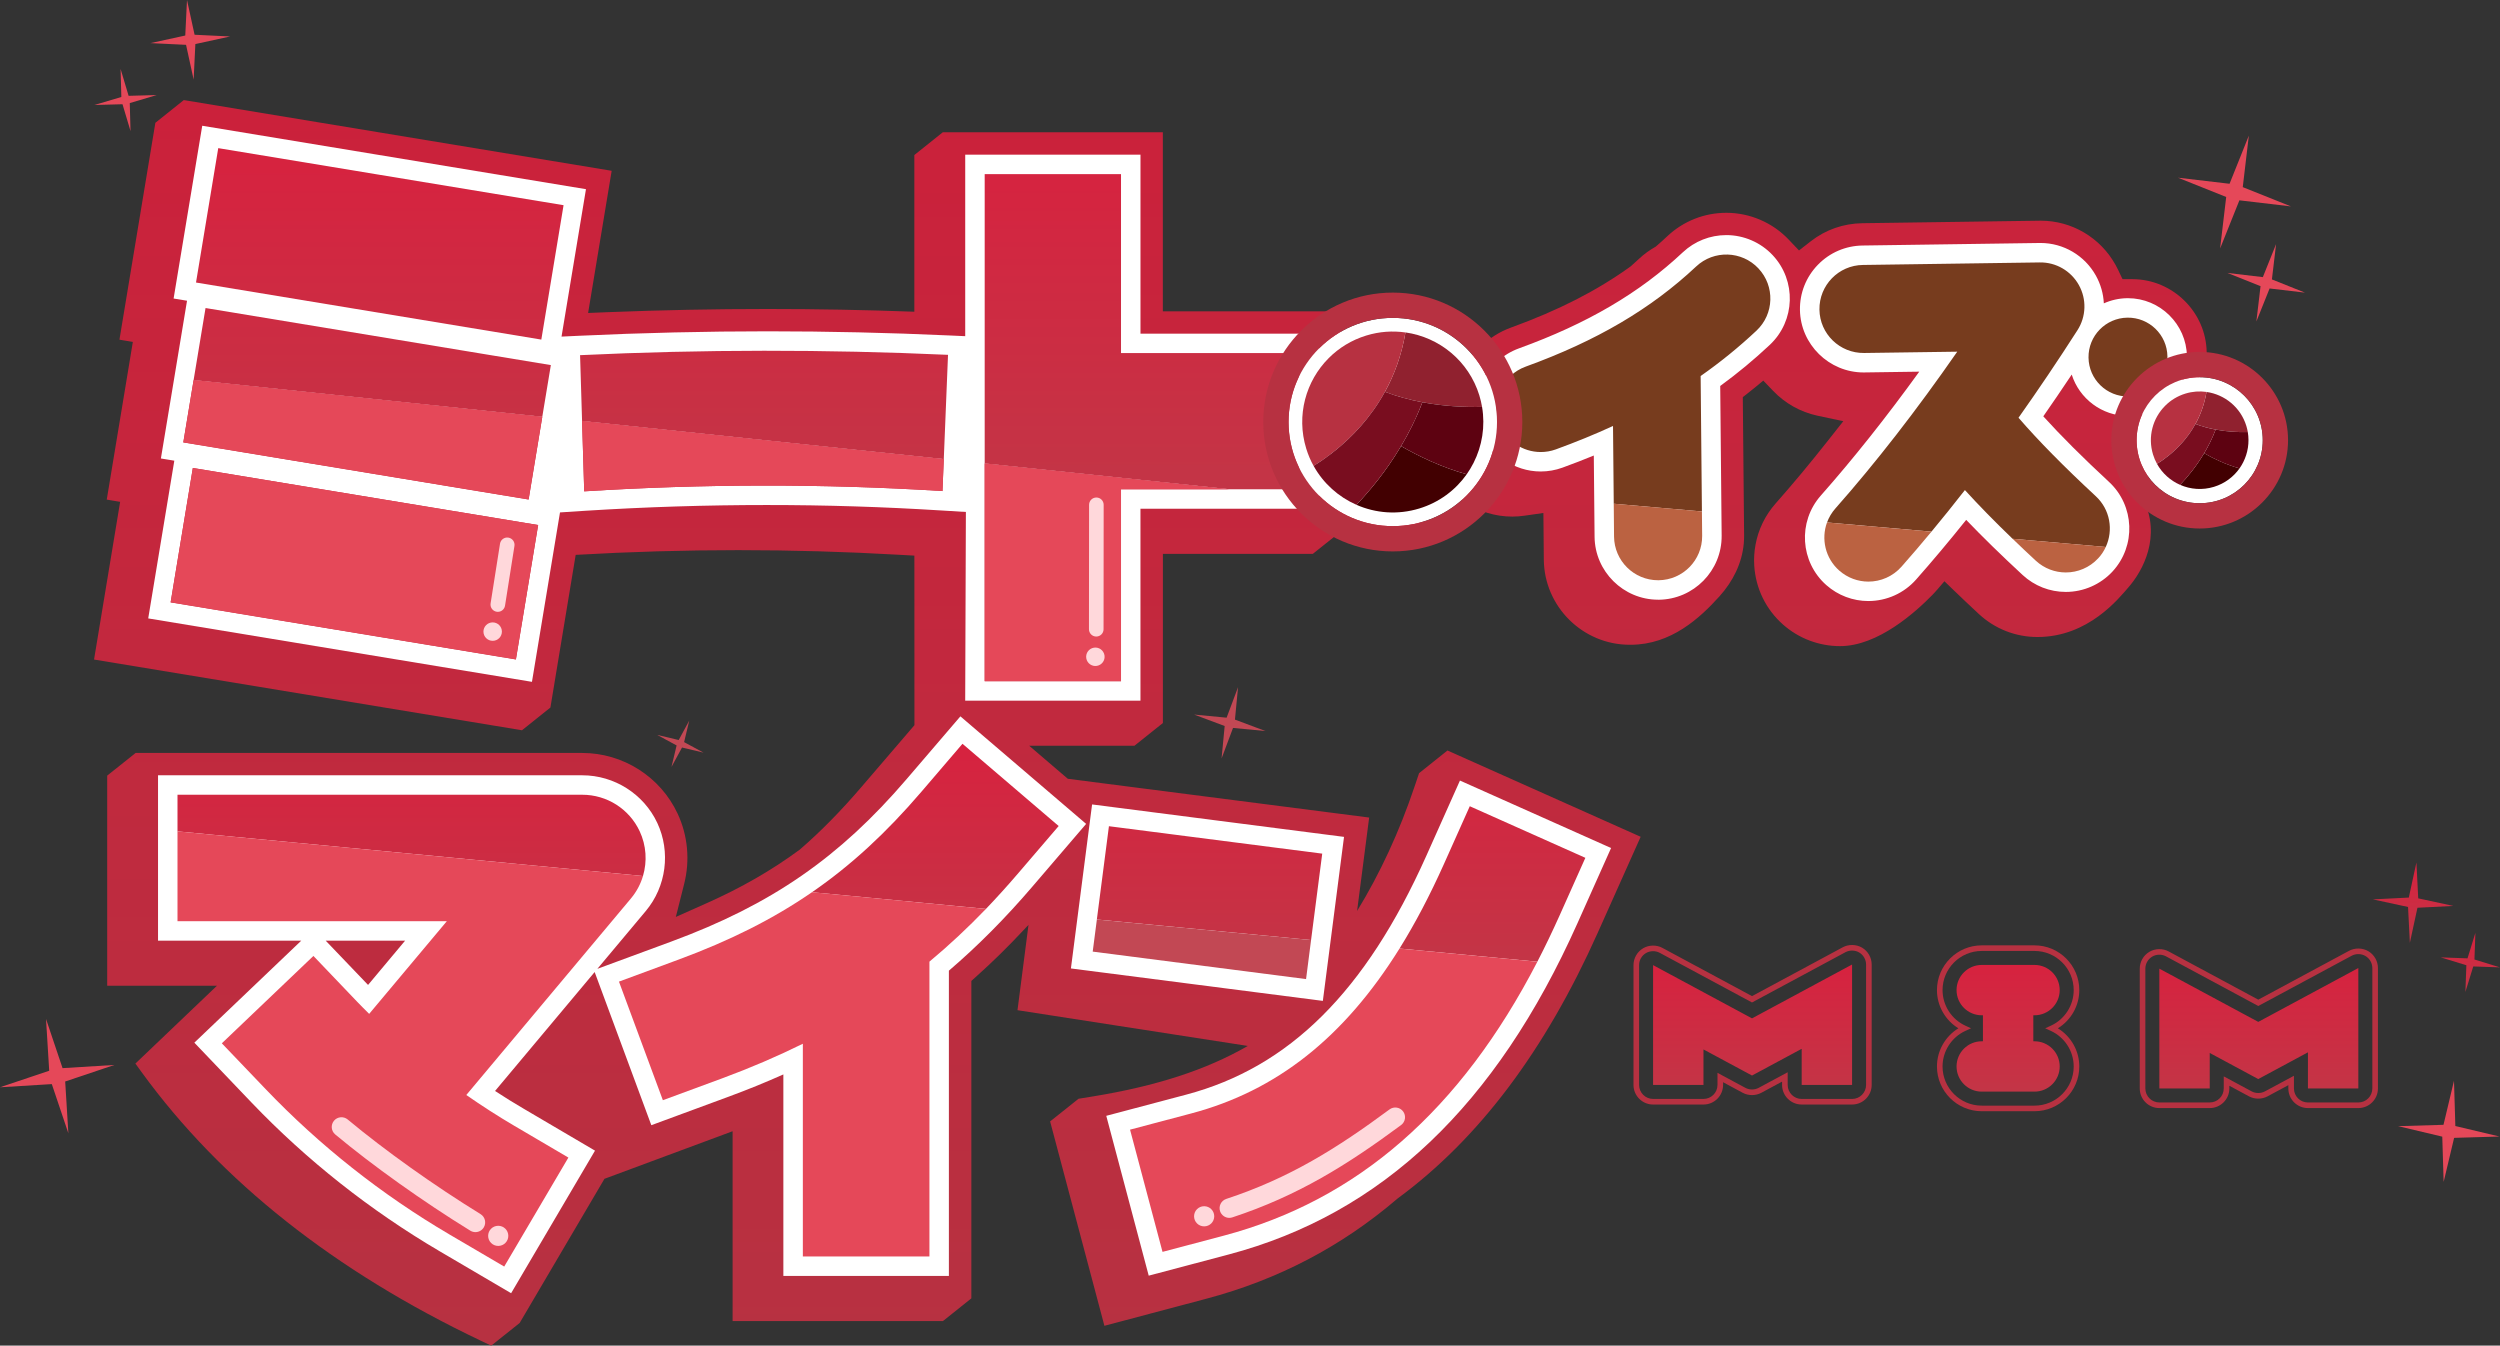
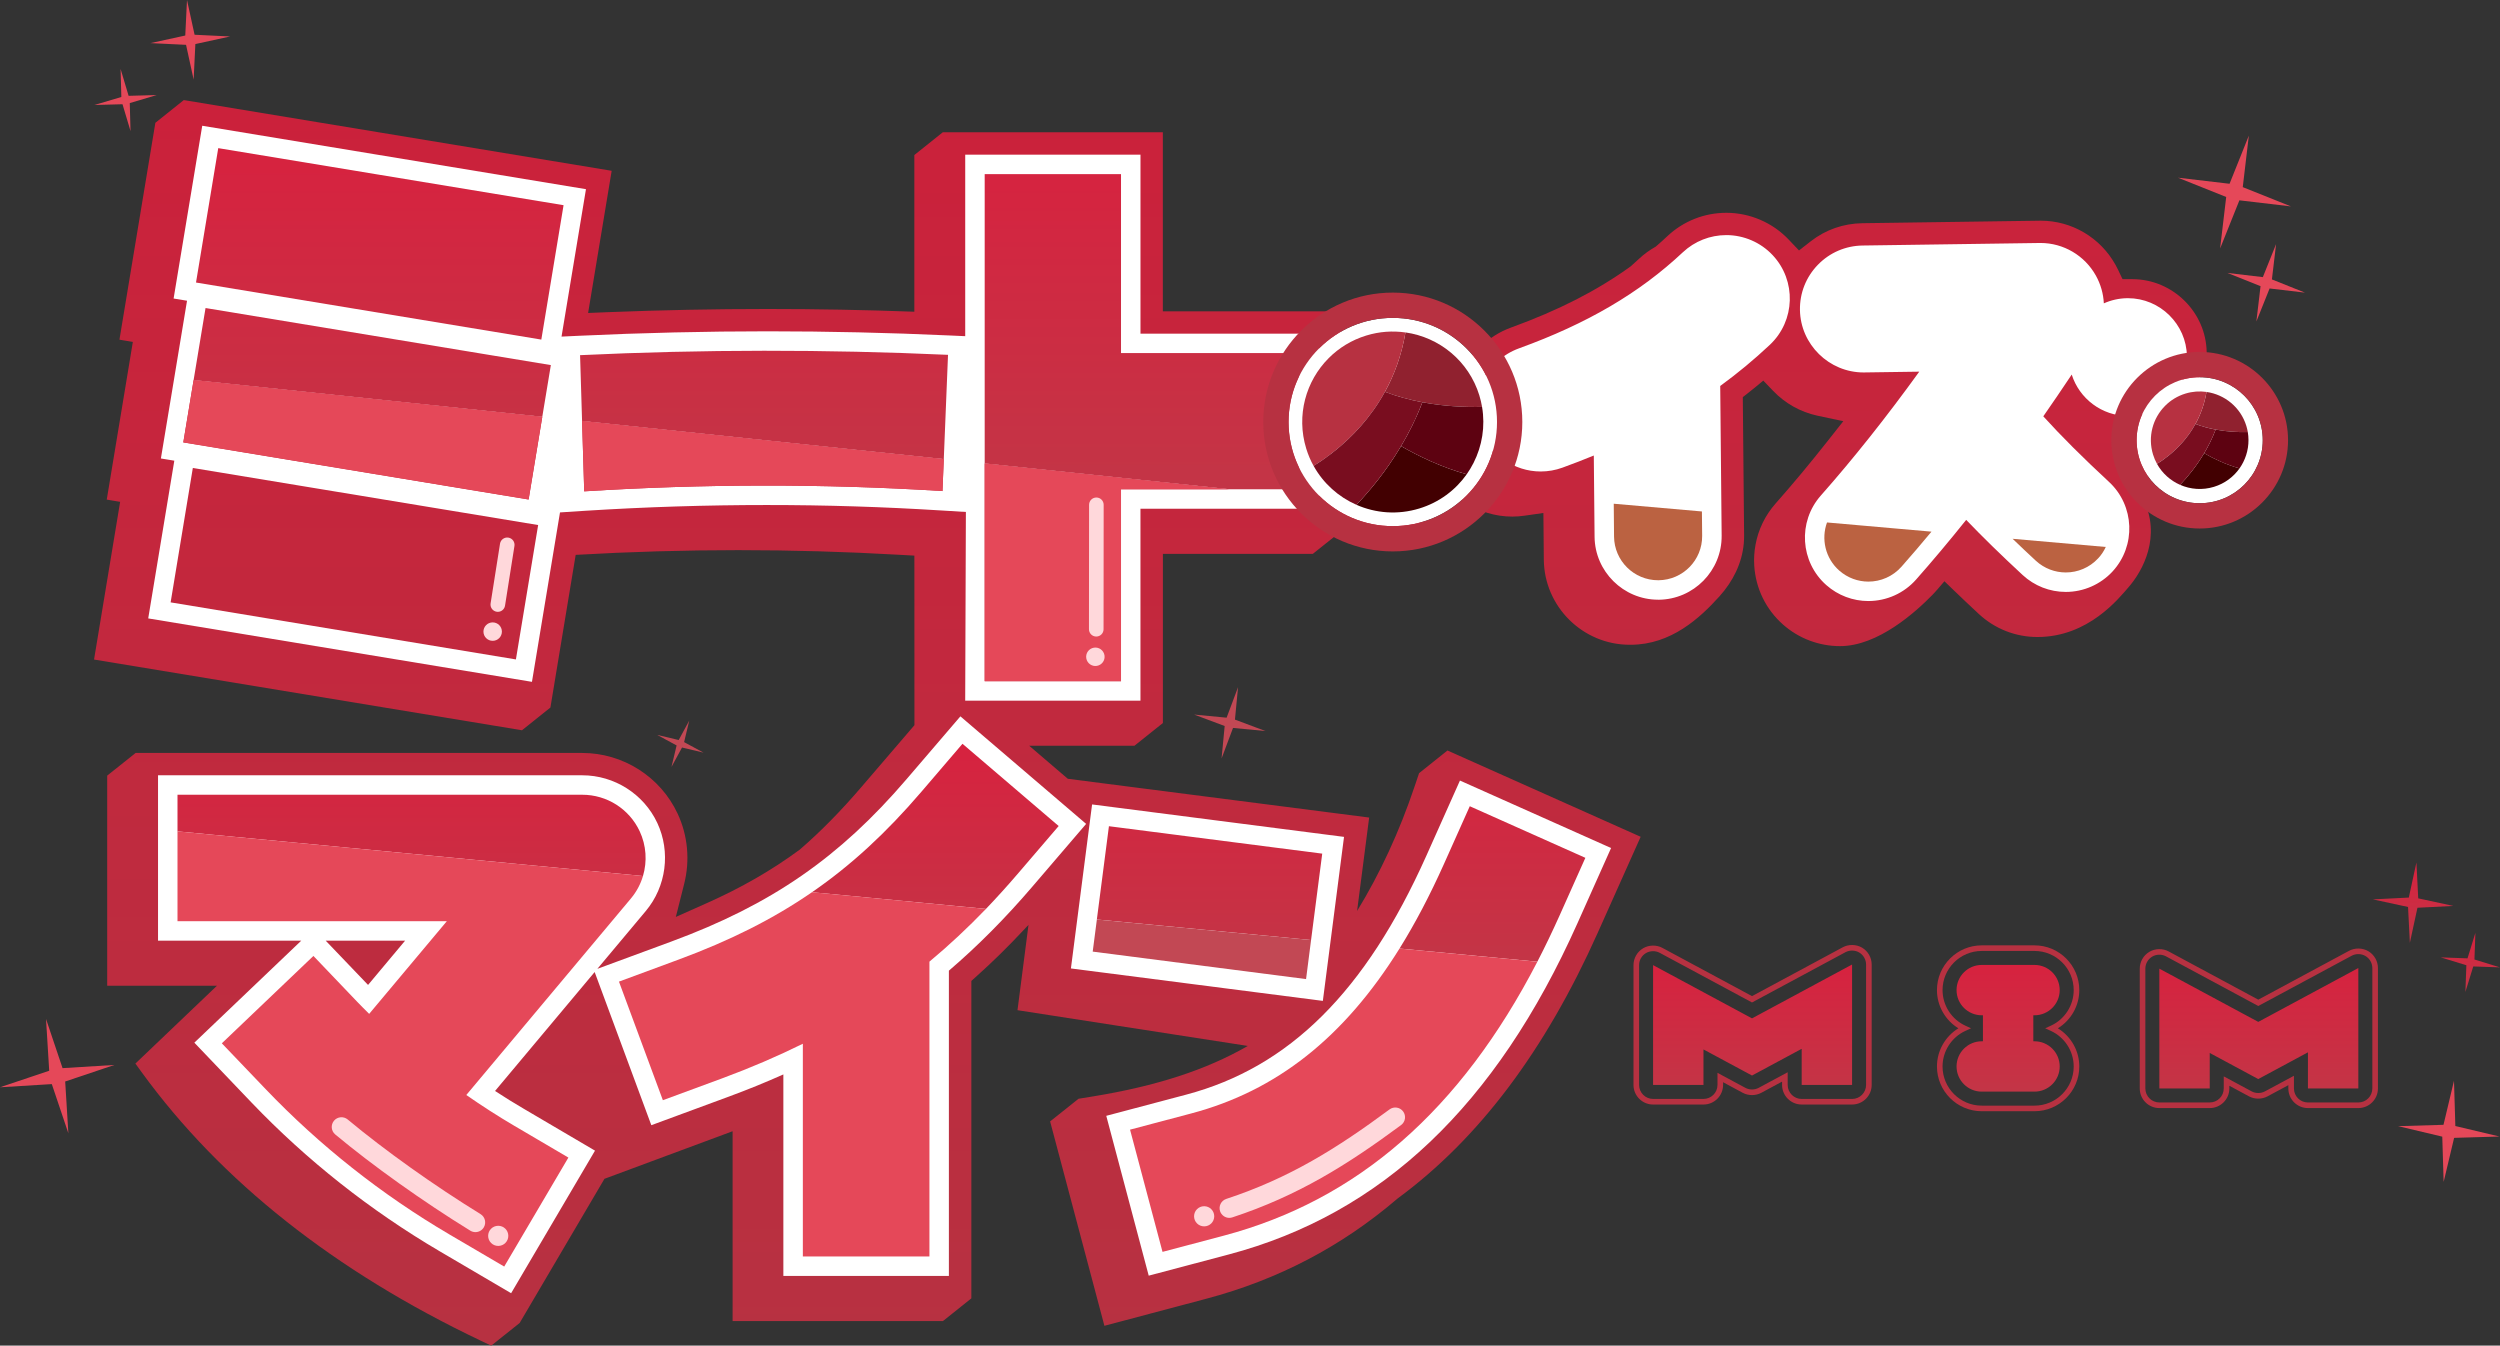
<svg xmlns="http://www.w3.org/2000/svg" width="1020" height="549" viewBox="0 0 1020 549" fill="none">
  <rect x="0" y="0" width="1020" height="549" fill="#333333" stroke="none" />
  <g clip-path="url(#clip0_2061_168)">
    <path d="M900.327 143.71C900.327 144.185 900.327 144.667 900.304 145.141L900.183 148.733L897.44 153.913L894.245 159.99L879.428 188.007L876.21 194.099L872.773 200.604C882.367 216.048 875.554 230.768 869.434 238.388C869.155 238.742 868.861 239.103 868.583 239.42C864.55 244.065 852.115 259.9 831.261 259.9C822.383 259.9 813.942 256.587 807.423 250.556C803.572 246.987 799.872 243.493 796.458 240.18L793.322 237.146C791.732 238.953 790.247 240.835 788.612 242.522C781.678 249.667 766.243 263.62 750.733 263.62C742.172 263.62 733.927 260.502 727.513 254.848C720.504 248.658 716.314 240.105 715.733 230.753C715.552 227.877 715.733 225.015 716.253 222.237C717.384 216.048 720.187 210.25 724.461 205.408C731.357 197.608 738.388 189.174 745.337 180.365L752.067 171.849L741.463 169.59C734.59 168.099 728.35 164.605 723.428 159.47L719.419 155.283C717.512 156.887 715.605 158.461 713.661 159.99L711.061 162.03L711.596 218.45C711.596 219.564 711.558 220.656 711.46 221.747C710.729 229.804 707.074 237.168 701.549 243.297C693.606 252.107 681.826 263.063 665.276 263.063H664.899C645.771 263.063 630.058 247.506 629.877 228.374L629.741 213.134L629.703 209.301L622.054 210.393C620.403 210.634 618.715 210.769 617.027 210.769C610.116 210.769 603.401 208.729 597.598 204.859L596.384 204.045L593.822 202.336C592.654 203.127 591.418 203.842 590.166 204.497L588.855 205.905C588.019 206.839 587.129 207.712 586.195 208.525C584.311 210.212 582.261 211.718 580.075 212.991C580.052 212.991 580.037 213.013 580.015 213.013C574.475 216.206 568.114 217.953 561.603 217.953C556.599 217.953 551.79 216.981 547.238 215.054V216.703L535.639 225.972H474.457V294.996L462.859 304.265H419.915L435.667 317.743L558.618 333.562L553.689 371.685C563.065 356.362 570.971 339.277 577.166 320.845L578.975 315.469L590.573 306.2L669.391 341.408L651.891 380.54C630.397 428.624 603.408 464.563 570.232 488.974C547.411 508.543 521.448 522.134 492.07 529.912L450.597 540.928L428.447 457.538L440.045 448.291L445.668 447.38C471.646 443.156 492.108 436.545 509.111 426.742L415.137 412.157L419.629 377.347L417.383 379.727C411.203 386.338 405.031 392.391 398.534 398.219L396.311 400.222V529.732L384.712 539.001H298.9V461.543L246.619 480.955L212.019 539.776L200.42 549.023L196.147 546.997C136.593 518.678 90.077 481.866 57.896 437.592L55.236 433.94L88.51 402.187H43.735V316.455L55.334 307.209H237.583C254.186 307.209 269.44 316.914 276.457 331.936C280.624 340.828 281.581 351.024 279.14 360.631L275.741 374.109L288.432 368.455C302.435 362.205 314.788 355.135 326.311 346.641C334.873 339.24 343.072 330.882 351.34 321.236L373.091 295.877L373.068 226.694L366.715 226.341C345.024 225.091 322.972 224.458 301.184 224.458C279.396 224.458 257.005 225.113 234.877 226.386L224.567 288.678L212.968 297.947L38.369 269.094L49.018 204.753L43.554 203.842L52.093 152.264L54.196 139.501L48.731 138.59L63.39 50.102L74.989 40.833L249.566 69.687L239.949 127.695L248.255 127.356C269.749 126.505 291.613 126.069 313.205 126.069C333.109 126.069 353.209 126.445 373.053 127.183V63.241L384.652 53.972H474.435V127.025H547.216V143.439L556.945 138.658C560.503 136.934 564.173 135.782 568.047 135.285H568.107C569.772 135.044 571.461 134.931 573.172 134.931C581.16 134.931 588.765 137.431 595.178 142.212L599.512 145.45C599.889 145.231 600.288 145.013 600.688 144.795H600.71C600.71 144.795 600.748 144.757 600.793 144.734L603.973 141.58C607.591 138.011 611.842 135.33 616.65 133.583C635.861 126.618 651.71 118.524 665.336 108.66C666.489 107.651 667.62 106.635 668.735 105.58C670.8 103.638 673.084 102.011 675.511 100.641C677.161 99.233 678.766 97.802 680.334 96.311C686.868 90.197 695.392 86.824 704.346 86.824C713.917 86.824 723.179 90.792 729.774 97.742L733.987 102.185L738.833 98.412C744.855 93.729 752.105 91.191 759.807 91.071L832.626 90.039C845.279 90.039 856.939 96.929 863.119 108.043C863.495 108.698 863.835 109.375 864.174 110.068L865.982 113.878L870.21 113.901C886.58 114.021 900.085 127.394 900.327 143.748V143.71Z" fill="url(#paint0_linear_2061_168)" />
    <path d="M762.317 245.225C755.994 245.225 749.904 242.921 745.164 238.742C734.447 229.292 733.429 212.893 742.895 202.186C756.175 187.164 769.643 170.207 783.058 151.639L760.35 151.963C746.234 151.963 734.582 140.51 734.379 126.438C734.281 119.518 736.881 112.982 741.705 108.02C746.528 103.058 753.002 100.272 759.92 100.174L832.513 99.135C841.888 99.135 850.548 104.233 855.122 112.448C857.097 115.994 858.175 119.872 858.363 123.772C861.272 122.462 864.483 121.716 867.867 121.664H868.221C881.289 121.664 892.074 132.281 892.263 145.337C892.353 151.752 889.941 157.821 885.465 162.422C880.988 167.022 874.989 169.612 868.568 169.703H868.214C857.512 169.703 848.34 162.58 845.265 152.821C841.421 158.597 837.547 164.289 833.666 169.861C840.961 177.91 849.787 186.712 860.473 196.614C870.957 206.319 871.582 222.741 861.868 233.215C856.976 238.486 850.05 241.505 842.853 241.505C836.304 241.505 830.048 239.051 825.232 234.601C816.49 226.499 808.886 219.082 802.201 212.11C795.35 220.678 788.492 228.848 781.754 236.468C776.833 242.032 769.748 245.217 762.317 245.217V245.225ZM676.506 244.675C662.352 244.675 650.723 233.17 650.587 219.022L650.271 185.854C646.103 187.571 641.822 189.22 637.459 190.808C634.602 191.84 631.633 192.367 628.611 192.367C617.743 192.367 607.953 185.507 604.245 175.305C601.886 168.799 602.195 161.767 605.127 155.502C608.058 149.237 613.259 144.486 619.763 142.122C647.641 132.009 668.871 119.555 686.59 102.938C691.413 98.412 697.721 95.92 704.338 95.92C711.468 95.92 718.356 98.894 723.232 104.09C733.015 114.496 732.502 130.918 722.087 140.699C715.628 146.76 708.981 152.272 701.851 157.475L702.432 218.547C702.567 232.824 691.044 244.555 676.754 244.69H676.506V244.675Z" fill="white" />
-     <path d="M717.444 109.511C710.654 102.29 699.266 101.929 692.038 108.72C673.506 126.106 651.401 139.08 622.476 149.584C613.138 152.979 608.33 163.28 611.713 172.602C614.374 179.905 621.27 184.431 628.618 184.431C630.66 184.431 632.733 184.092 634.753 183.361C642.975 180.365 650.745 177.187 658.109 173.799L658.41 205.529L694.382 208.684L693.862 153.416C701.926 147.761 709.493 141.625 716.645 134.901C723.873 128.117 724.235 116.739 717.437 109.518L717.444 109.511ZM855.077 202.449C842.129 190.439 831.721 179.883 823.551 170.441C831.616 159.048 839.642 147.144 847.608 134.72C851.181 129.163 851.399 122.078 848.181 116.303C844.963 110.527 838.843 106.958 832.211 107.071L760.048 108.103C750.115 108.238 742.194 116.401 742.33 126.317C742.465 136.241 750.635 144.14 760.561 144.019L798.56 143.485C781.995 167.338 765.347 188.768 748.841 207.449C747.311 209.173 746.181 211.123 745.427 213.164L788.032 216.913C792.584 211.439 797.128 205.777 801.68 199.949C807.363 206.184 813.799 212.772 821.147 219.835L859.147 223.171C862.342 216.281 860.933 207.87 855.077 202.449ZM867.987 129.6C859.086 129.735 851.995 137.039 852.115 145.909C852.236 154.802 859.561 161.902 868.439 161.767C877.34 161.646 884.432 154.342 884.311 145.457C884.191 136.572 876.865 129.479 867.987 129.6Z" fill="#773C1E" />
    <path d="M694.48 218.6C694.578 228.524 686.612 236.641 676.686 236.739H676.505C666.655 236.739 658.629 228.803 658.531 218.939L658.41 205.521L694.382 208.676L694.48 218.6Z" fill="#BB6241" />
    <path d="M788.039 216.913C783.947 221.838 779.877 226.619 775.8 231.22C772.243 235.226 767.299 237.296 762.309 237.296C758.081 237.296 753.846 235.805 750.409 232.793C744.712 227.756 742.963 219.895 745.42 213.164L788.024 216.913H788.039Z" fill="#BB6241" />
    <path d="M859.147 223.163C858.393 224.827 857.361 226.416 856.027 227.824C852.492 231.634 847.661 233.562 842.838 233.562C838.466 233.562 834.095 231.973 830.621 228.78C827.305 225.708 824.147 222.726 821.147 219.828L859.147 223.163Z" fill="#BB6241" />
    <path d="M391.842 292.27L369.873 317.908C342.462 349.917 314.69 369.087 274.015 384.109L243.725 395.283L263.471 371.708C271.852 361.708 273.698 347.598 268.182 335.769C262.657 323.962 250.644 316.32 237.591 316.32H64.476V383.793H122.914L79.293 425.409L102.611 449.82C125.175 473.418 151.041 493.853 179.438 510.546L208.537 527.631L242.761 469.465L213.662 452.357C209.811 450.114 205.892 447.674 201.98 445.114L242.618 396.593L265.74 459.081L297.424 447.395C305.171 444.534 312.497 441.545 319.611 438.367V520.583H387.146V396.036C398.949 385.931 410.11 374.704 421.174 361.784L443.143 336.145L391.834 292.27H391.842ZM150.166 401.849L132.885 383.793H165.285L150.166 401.849ZM595.661 318.466L581.899 349.262C557.187 404.507 526.083 435.446 483.991 446.605L451.358 455.256L468.677 520.47L501.333 511.819C563.804 495.246 610.327 451.07 643.556 376.79L657.318 345.994L595.661 318.466ZM445.57 328.209L436.933 395.125L539.724 408.362L548.361 341.446L445.57 328.209ZM228.584 140.45L228.404 141.519L228.622 141.557L228.584 140.443V140.45ZM465.316 136.128V63.098H393.809V137.16L387.154 136.859C362.743 135.744 337.872 135.172 313.205 135.172C288.538 135.172 261.678 135.789 236.294 136.994L229.104 137.333L239.075 77.186L82.511 51.307L70.829 121.799L76.308 122.695L71.085 154.252L65.644 187.059L71.123 187.955L60.474 252.31L217.038 278.19L228.479 209.068L238.864 208.39C263.494 206.839 288.365 206.048 312.776 206.048C337.187 206.048 360.467 206.801 384.026 208.27L394.08 208.887L393.801 285.862H465.308V207.577H538.089V136.136H465.308L465.316 136.128ZM210.489 269.049L69.615 245.767L78.674 190.936L219.563 214.218L210.489 269.049ZM215.674 203.797L74.786 180.5L78.999 155.08L221.259 170.064L215.674 203.804V203.797ZM384.531 200.348C335.566 197.291 286.842 197.412 238.359 200.469L237.485 171.773L385.066 187.33L384.531 200.348ZM457.372 199.633V277.919H401.752V189.092L501.763 199.633H457.365H457.372Z" fill="white" />
    <path d="M89.044 60.44L79.971 115.271L220.859 138.553L229.933 83.722L89.044 60.44ZM83.859 125.685L78.991 155.073L221.251 170.057L224.748 148.959L83.859 125.677V125.685ZM236.671 144.915L237.485 171.766L385.066 187.322L386.792 144.772C337.013 142.513 286.42 142.551 236.663 144.908L236.671 144.915ZM457.372 144.064V71.035H401.752V189.092L501.762 199.633H530.145V144.064H457.364H457.372Z" fill="url(#paint1_linear_2061_168)" />
    <path d="M392.693 303.459L375.909 323.066C361.665 339.699 347.346 352.974 331.293 364.027L402.265 370.834C406.598 366.309 410.886 361.588 415.152 356.603L431.936 337.019L392.686 303.459H392.693ZM260.984 339.142C256.733 330.054 247.614 324.256 237.583 324.256H72.419V339.202L262.333 357.416C264.104 351.46 263.705 344.955 260.984 339.142ZM452.443 337.094L447.514 375.156L534.916 383.529L539.468 348.283L452.443 337.094ZM599.67 328.939L589.142 352.492C583.444 365.209 577.422 376.7 571.009 387L627.239 392.376C630.359 386.345 633.374 380.05 636.298 373.545L646.826 349.992L599.67 328.939Z" fill="url(#paint2_linear_2061_168)" />
    <path d="M257.389 366.61L190.253 446.763C196.546 451.13 203.005 455.316 209.637 459.209L231.9 472.288L205.718 516.758L183.448 503.702C155.675 487.393 130.413 467.401 108.346 444.323L90.507 425.672L127.873 390.027L145.712 408.701C147.317 410.387 148.968 412.014 150.618 413.663L182.302 375.856H72.419V339.202L262.333 357.416C261.361 360.729 259.688 363.869 257.389 366.602V366.61Z" fill="#E54859" />
    <path d="M402.272 370.834C394.781 378.612 387.139 385.758 379.21 392.346V512.647H327.562V425.846C317.252 430.943 306.369 435.626 294.665 439.956L270.45 448.886L252.536 400.501L276.766 391.548C297.725 383.808 315.338 375.021 331.293 364.02L402.265 370.827L402.272 370.834Z" fill="#E54859" />
    <path d="M534.916 383.537L532.874 399.469L445.826 388.258L447.522 375.164L534.916 383.537Z" fill="#C24854" />
    <path d="M627.239 392.384C595.872 453.028 553.84 489.667 499.276 504.154L474.307 510.765L461.058 460.896L486.026 454.285C520.77 445.076 548.339 423.383 571.001 387.008L627.232 392.384H627.239Z" fill="#E54859" />
-     <path d="M219.563 214.218L210.489 269.049L69.615 245.767L78.674 190.936L219.563 214.218Z" fill="#E54859" />
    <path d="M221.251 170.064L215.674 203.797L74.786 180.5L78.991 155.08L221.251 170.064Z" fill="#E54859" />
    <path d="M385.066 187.33L384.531 200.348C335.566 197.291 286.842 197.412 238.359 200.469L237.485 171.773L385.066 187.33Z" fill="#E54859" />
    <path d="M501.762 199.633H457.372V277.919H401.752V189.092L501.762 199.633Z" fill="#E54859" />
    <path d="M568.258 214.662C591.742 214.662 610.779 195.642 610.779 172.18C610.779 148.718 591.742 129.698 568.258 129.698C544.774 129.698 525.736 148.718 525.736 172.18C525.736 195.642 544.774 214.662 568.258 214.662Z" fill="white" />
    <path d="M568.258 129.698C591.742 129.698 610.779 148.718 610.779 172.18C610.779 195.642 591.742 214.662 568.258 214.662C544.774 214.662 525.736 195.642 525.736 172.18C525.736 148.718 544.774 129.698 568.258 129.698ZM568.258 119.382C539.121 119.382 515.411 143.07 515.411 172.18C515.411 201.29 539.121 224.978 568.258 224.978C597.394 224.978 621.104 201.29 621.104 172.18C621.104 143.07 597.394 119.382 568.258 119.382Z" fill="#B73141" />
    <path d="M603.582 161.367C604.056 162.919 604.418 164.477 604.682 166.021C597.341 166.179 588.961 165.75 580.331 164.116C575.252 163.16 570.112 161.789 565.04 159.862C568.83 152.987 571.853 144.96 573.435 135.631C587.182 137.574 599.248 147.227 603.582 161.36V161.367Z" fill="#90212F" />
    <path d="M598.411 193.519C593.837 199.957 587.197 204.987 579.08 207.464C570.285 210.152 561.256 209.414 553.433 205.958C559.003 200.1 565.492 192.239 571.272 182.601C571.393 182.398 571.498 182.209 571.626 182.006C579.103 186.313 588.267 190.658 598.411 193.519Z" fill="#420001" />
    <path d="M604.682 166.021C606.038 174.01 604.697 181.984 601.208 188.858C600.378 190.484 599.444 192.043 598.411 193.519C588.267 190.658 579.103 186.313 571.626 182.006C574.875 176.6 577.867 170.599 580.339 164.116C588.968 165.742 597.349 166.171 604.689 166.021H604.682Z" fill="#5D0211" />
    <path d="M573.435 135.639C571.86 144.968 568.838 152.994 565.04 159.869C562.093 165.253 558.664 169.921 555.129 173.927C548.369 181.592 541.194 186.825 535.941 190.085C534.705 187.887 533.703 185.5 532.934 183C528.796 169.499 532.783 155.449 542.113 146.112C546.251 141.949 551.444 138.733 557.435 136.896C562.786 135.255 568.228 134.893 573.435 135.646V135.639Z" fill="#B73141" />
    <path d="M580.331 164.116C577.769 170.84 574.656 177.044 571.272 182.601C565.492 192.239 559.003 200.1 553.433 205.958C546.16 202.773 539.943 197.276 535.948 190.07C541.201 186.818 548.376 181.577 555.136 173.912C558.671 169.906 562.093 165.238 565.047 159.854C570.119 161.782 575.259 163.16 580.339 164.108L580.331 164.116Z" fill="#790D1F" />
    <path d="M897.471 205.318C911.681 205.318 923.2 193.809 923.2 179.612C923.2 165.415 911.681 153.906 897.471 153.906C883.26 153.906 871.741 165.415 871.741 179.612C871.741 193.809 883.26 205.318 897.471 205.318Z" fill="white" />
    <path d="M897.47 153.906C911.676 153.906 923.2 165.411 923.2 179.612C923.2 193.813 911.684 205.318 897.47 205.318C883.256 205.318 871.74 193.813 871.74 179.612C871.74 165.411 883.256 153.906 897.47 153.906ZM897.47 143.59C877.589 143.59 861.415 159.749 861.415 179.612C861.415 199.475 877.589 215.633 897.47 215.633C917.351 215.633 933.525 199.475 933.525 179.612C933.525 159.749 917.351 143.59 897.47 143.59Z" fill="#B73141" />
    <path d="M916.508 173.784C916.764 174.62 916.96 175.463 917.103 176.291C913.146 176.374 908.632 176.141 903.982 175.267C901.246 174.755 898.473 174.01 895.737 172.971C897.779 169.266 899.407 164.944 900.259 159.914C907.667 160.961 914.171 166.164 916.508 173.784Z" fill="#90212F" />
    <path d="M913.719 191.109C911.255 194.581 907.675 197.291 903.304 198.624C898.563 200.077 893.694 199.678 889.481 197.811C892.481 194.656 895.978 190.417 899.098 185.221C899.166 185.116 899.219 185.01 899.287 184.898C903.319 187.217 908.255 189.558 913.719 191.102V191.109Z" fill="#420001" />
    <path d="M917.103 176.291C917.834 180.598 917.111 184.897 915.226 188.602C914.782 189.475 914.277 190.319 913.719 191.117C908.248 189.573 903.311 187.232 899.287 184.913C901.035 181.999 902.648 178.768 903.982 175.267C908.632 176.148 913.146 176.374 917.103 176.291Z" fill="#5D0211" />
    <path d="M900.259 159.914C899.407 164.944 897.779 169.266 895.737 172.971C894.147 175.869 892.3 178.384 890.394 180.545C886.753 184.672 882.887 187.495 880.053 189.25C879.39 188.067 878.848 186.78 878.433 185.432C876.202 178.158 878.35 170.584 883.385 165.554C885.615 163.31 888.411 161.578 891.645 160.584C894.531 159.703 897.463 159.508 900.266 159.907L900.259 159.914Z" fill="#B73141" />
    <path d="M903.982 175.267C902.603 178.889 900.922 182.232 899.098 185.229C895.986 190.424 892.489 194.656 889.481 197.818C885.562 196.102 882.209 193.135 880.053 189.257C882.887 187.503 886.753 184.679 890.393 180.553C892.3 178.392 894.147 175.877 895.737 172.978C898.473 174.017 901.239 174.755 903.982 175.275V175.267Z" fill="#790D1F" />
    <path d="M714.821 415.492L755.647 393.521V442.659H735.087V427.916L714.821 438.819L695.015 428.165V442.659H674.456V393.769L714.821 415.492ZM921.376 416.93L881.01 395.207V444.097H901.57V429.603L921.369 440.257L941.635 429.354V444.097H962.194V394.959L921.369 416.93H921.376ZM830.078 414.235C835.753 414.235 840.358 409.634 840.358 403.964C840.358 398.295 835.753 393.694 830.078 393.694H808.554C802.879 393.694 798.274 398.295 798.274 403.964C798.274 409.634 802.879 414.235 808.554 414.235H809.036V424.844H808.554C802.879 424.844 798.274 429.445 798.274 435.114C798.274 440.784 802.879 445.385 808.554 445.385H830.078C835.753 445.385 840.358 440.784 840.358 435.114C840.358 429.445 835.753 424.844 830.078 424.844H829.596V414.235H830.078Z" fill="url(#paint3_linear_2061_168)" />
    <path d="M755.647 450.648H735.087C730.678 450.648 727.091 447.064 727.091 442.659V441.296L718.612 445.859C716.291 447.109 713.352 447.109 711.031 445.859L703.019 441.545V442.659C703.019 447.064 699.432 450.648 695.023 450.648H674.463C670.054 450.648 666.467 447.064 666.467 442.659V393.769C666.467 390.976 667.959 388.348 670.363 386.91C672.737 385.494 675.827 385.426 678.254 386.737L714.821 406.419L751.856 386.488C754.283 385.186 757.373 385.253 759.747 386.661C762.151 388.092 763.643 390.727 763.643 393.521V442.659C763.643 447.064 760.056 450.648 755.647 450.648ZM729.375 437.479V442.667C729.375 445.814 731.937 448.374 735.087 448.374H755.647C758.797 448.374 761.36 445.814 761.36 442.667V393.528C761.36 391.533 760.29 389.658 758.579 388.627C756.891 387.618 754.675 387.572 752.941 388.499L714.821 409.009L677.169 388.747C675.428 387.813 673.227 387.859 671.531 388.868C669.813 389.892 668.75 391.766 668.75 393.769V442.659C668.75 445.807 671.313 448.367 674.463 448.367H695.023C698.173 448.367 700.736 445.807 700.736 442.659V437.72L712.116 443.841C713.774 444.737 715.877 444.737 717.535 443.841L729.382 437.471L729.375 437.479Z" fill="#B73141" />
    <path d="M962.202 452.094H941.642C937.233 452.094 933.646 448.51 933.646 444.105V442.742L925.167 447.305C922.846 448.555 919.907 448.555 917.585 447.305L909.574 442.991V444.105C909.574 448.51 905.986 452.094 901.578 452.094H881.018C876.609 452.094 873.021 448.51 873.021 444.105V395.215C873.021 392.422 874.514 389.794 876.918 388.356C879.292 386.94 882.374 386.872 884.809 388.182L921.376 407.865L958.411 387.934C960.838 386.631 963.928 386.699 966.302 388.107C968.706 389.538 970.198 392.173 970.198 394.967V444.105C970.198 448.51 966.611 452.094 962.202 452.094ZM935.929 438.917V444.105C935.929 447.252 938.492 449.812 941.642 449.812H962.202C965.352 449.812 967.915 447.252 967.915 444.105V394.967C967.915 392.971 966.844 391.096 965.133 390.065C963.445 389.056 961.23 389.011 959.496 389.937L921.376 410.447L883.723 390.185C881.982 389.252 879.782 389.297 878.086 390.306C876.368 391.33 875.305 393.205 875.305 395.208V444.097C875.305 447.245 877.867 449.805 881.018 449.805H901.578C904.728 449.805 907.29 447.245 907.29 444.097V439.158L918.67 445.28C920.329 446.176 922.431 446.176 924.089 445.28L935.937 438.909L935.929 438.917Z" fill="#B73141" />
    <path d="M830.078 453.381H808.554C798.477 453.381 790.277 445.189 790.277 435.122C790.277 428.737 793.646 422.841 799.02 419.543C793.646 416.245 790.277 410.35 790.277 403.964C790.277 393.897 798.477 385.705 808.554 385.705H830.078C840.154 385.705 848.354 393.897 848.354 403.964C848.354 410.35 844.985 416.245 839.612 419.543C844.985 422.841 848.354 428.737 848.354 435.122C848.354 445.189 840.154 453.381 830.078 453.381ZM808.554 387.987C799.736 387.987 792.561 395.155 792.561 403.964C792.561 410.199 796.239 415.906 801.921 418.504L804.19 419.543L801.921 420.582C796.231 423.18 792.561 428.887 792.561 435.122C792.561 443.932 799.736 451.1 808.554 451.1H830.078C838.896 451.1 846.071 443.932 846.071 435.122C846.071 428.887 842.393 423.18 836.71 420.582L834.442 419.543L836.71 418.504C842.4 415.906 846.071 410.199 846.071 403.964C846.071 395.155 838.896 387.987 830.078 387.987H808.554Z" fill="#B73141" />
    <path d="M203.111 249.63C202.96 249.63 202.802 249.615 202.643 249.592C201.016 249.336 199.908 247.815 200.164 246.189L204.008 221.823C204.264 220.196 205.794 219.09 207.414 219.346C209.042 219.602 210.15 221.123 209.894 222.749L206.05 247.115C205.816 248.583 204.55 249.63 203.111 249.63ZM197.247 257.739C197.27 259.817 198.973 261.481 201.053 261.459C203.133 261.436 204.799 259.734 204.776 257.656C204.754 255.578 203.05 253.914 200.97 253.937C198.89 253.959 197.225 255.661 197.247 257.739Z" fill="#FFD8DB" />
    <path d="M447.273 259.712C445.63 259.712 444.296 258.379 444.296 256.73L444.342 205.958C444.342 204.316 445.676 202.984 447.319 202.984C448.961 202.984 450.295 204.316 450.295 205.965L450.25 256.738C450.25 258.379 448.916 259.712 447.273 259.712ZM443.204 268.589C443.55 270.637 445.487 272.023 447.537 271.676C449.587 271.33 450.974 269.395 450.627 267.347C450.28 265.299 448.343 263.913 446.293 264.26C444.244 264.606 442.857 266.541 443.204 268.589Z" fill="#FFD8DB" />
    <path d="M193.976 502.708C193.268 502.708 192.544 502.52 191.896 502.121C172.64 490.269 152.035 475.586 136.774 462.854C135.093 461.446 134.867 458.946 136.269 457.259C137.671 455.573 140.18 455.354 141.868 456.755C156.859 469.261 177.117 483.696 196.064 495.359C197.933 496.511 198.513 498.951 197.36 500.818C196.607 502.038 195.303 502.708 193.976 502.708Z" fill="#FFD8DB" />
    <path d="M203.277 508.34C205.549 508.34 207.392 506.499 207.392 504.229C207.392 501.958 205.549 500.118 203.277 500.118C201.004 500.118 199.162 501.958 199.162 504.229C199.162 506.499 201.004 508.34 203.277 508.34Z" fill="#FFD8DB" />
    <path d="M501.567 496.895C499.901 496.895 498.341 495.833 497.791 494.169C497.105 492.091 498.235 489.847 500.323 489.155C526.121 480.661 545.61 468.418 566.924 452.643C568.687 451.341 571.174 451.71 572.478 453.472C573.782 455.234 573.413 457.718 571.649 459.021C549.718 475.247 529.618 487.859 502.81 496.684C502.396 496.82 501.981 496.887 501.567 496.887V496.895Z" fill="#FFD8DB" />
    <path d="M491.294 500.359C493.567 500.359 495.409 498.518 495.409 496.248C495.409 493.977 493.567 492.136 491.294 492.136C489.022 492.136 487.179 493.977 487.179 496.248C487.179 498.518 489.022 500.359 491.294 500.359Z" fill="#FFD8DB" />
    <path d="M46.674 434.497L26.597 441.251L27.893 462.372L21.14 442.313L0 443.608L20.077 436.861L18.774 415.741L25.526 435.8L46.674 434.497Z" fill="#E54859" />
    <path d="M516.323 298.264L503.074 296.999L498.401 309.453L499.667 296.216L487.209 291.547L500.459 292.812L505.124 280.366L503.858 293.603L516.323 298.264Z" fill="#C24854" />
    <path d="M940.421 119.397L925.996 117.696L920.6 131.166L922.303 116.754L908.82 111.363L923.245 113.065L928.642 99.594L926.938 114.006L940.421 119.397Z" fill="#E54859" />
    <path d="M93.898 14.879L79.707 17.973L79.006 32.468L75.908 18.29L61.4 17.589L75.592 14.495L76.293 6.10352e-05L79.39 14.178L93.898 14.879Z" fill="#E54859" />
    <path d="M63.918 38.785L52.945 42.06L53.254 53.49L49.983 42.527L38.535 42.836L49.508 39.568L49.199 28.131L52.47 39.094L63.918 38.785Z" fill="#E54859" />
    <path d="M934.709 84.211L913.674 81.734L905.806 101.379L908.286 80.364L888.623 72.503L909.657 74.98L917.525 55.335L915.046 76.35L934.709 84.211Z" fill="#E54859" />
    <path d="M1000.97 369.622L986.319 370.36L983.222 384.681L982.483 370.043L968.148 366.949L982.792 366.211L985.897 351.889L986.636 366.527L1000.97 369.622Z" fill="url(#paint4_linear_2061_168)" />
    <path d="M1019.77 463.697L1001.28 464.247L997.006 482.227L996.448 463.75L978.451 459.473L996.945 458.923L1001.23 440.942L1001.78 459.42L1019.77 463.697Z" fill="#E54859" />
    <path d="M1020 394.688L1009.09 394.304L1005.88 404.717L1006.28 393.822L995.845 390.614L1006.75 391.006L1009.96 380.592L1009.57 391.48L1020 394.688Z" fill="url(#paint5_linear_2061_168)" />
    <path d="M287.046 307.081L278.266 304.988L273.962 312.909L276.057 304.144L268.129 299.837L276.909 301.93L281.212 294.009L279.117 302.781L287.046 307.081Z" fill="#C24854" />
  </g>
  <defs>
    <linearGradient id="paint0_linear_2061_168" x1="469.355" y1="549" x2="469.355" y2="40.811" gradientUnits="userSpaceOnUse">
      <stop stop-color="#B73141" />
      <stop offset="1" stop-color="#CB213B" />
    </linearGradient>
    <linearGradient id="paint1_linear_2061_168" x1="304.568" y1="199.633" x2="304.568" y2="60.44" gradientUnits="userSpaceOnUse">
      <stop stop-color="#C33546" />
      <stop offset="1" stop-color="#D7223F" />
    </linearGradient>
    <linearGradient id="paint2_linear_2061_168" x1="359.623" y1="392.384" x2="359.623" y2="303.459" gradientUnits="userSpaceOnUse">
      <stop stop-color="#C33546" />
      <stop offset="1" stop-color="#D7223F" />
    </linearGradient>
    <linearGradient id="paint3_linear_2061_168" x1="818.329" y1="445.392" x2="818.329" y2="393.521" gradientUnits="userSpaceOnUse">
      <stop stop-color="#C33546" />
      <stop offset="1" stop-color="#D7223F" />
    </linearGradient>
    <linearGradient id="paint4_linear_2061_168" x1="984.556" y1="384.681" x2="984.556" y2="351.889" gradientUnits="userSpaceOnUse">
      <stop stop-color="#C33546" />
      <stop offset="1" stop-color="#D7223F" />
    </linearGradient>
    <linearGradient id="paint5_linear_2061_168" x1="1007.93" y1="404.717" x2="1007.93" y2="380.592" gradientUnits="userSpaceOnUse">
      <stop stop-color="#C33546" />
      <stop offset="1" stop-color="#D7223F" />
    </linearGradient>
    <clipPath id="clip0_2061_168">
      <rect width="1020" height="549" fill="white" />
    </clipPath>
  </defs>
</svg>